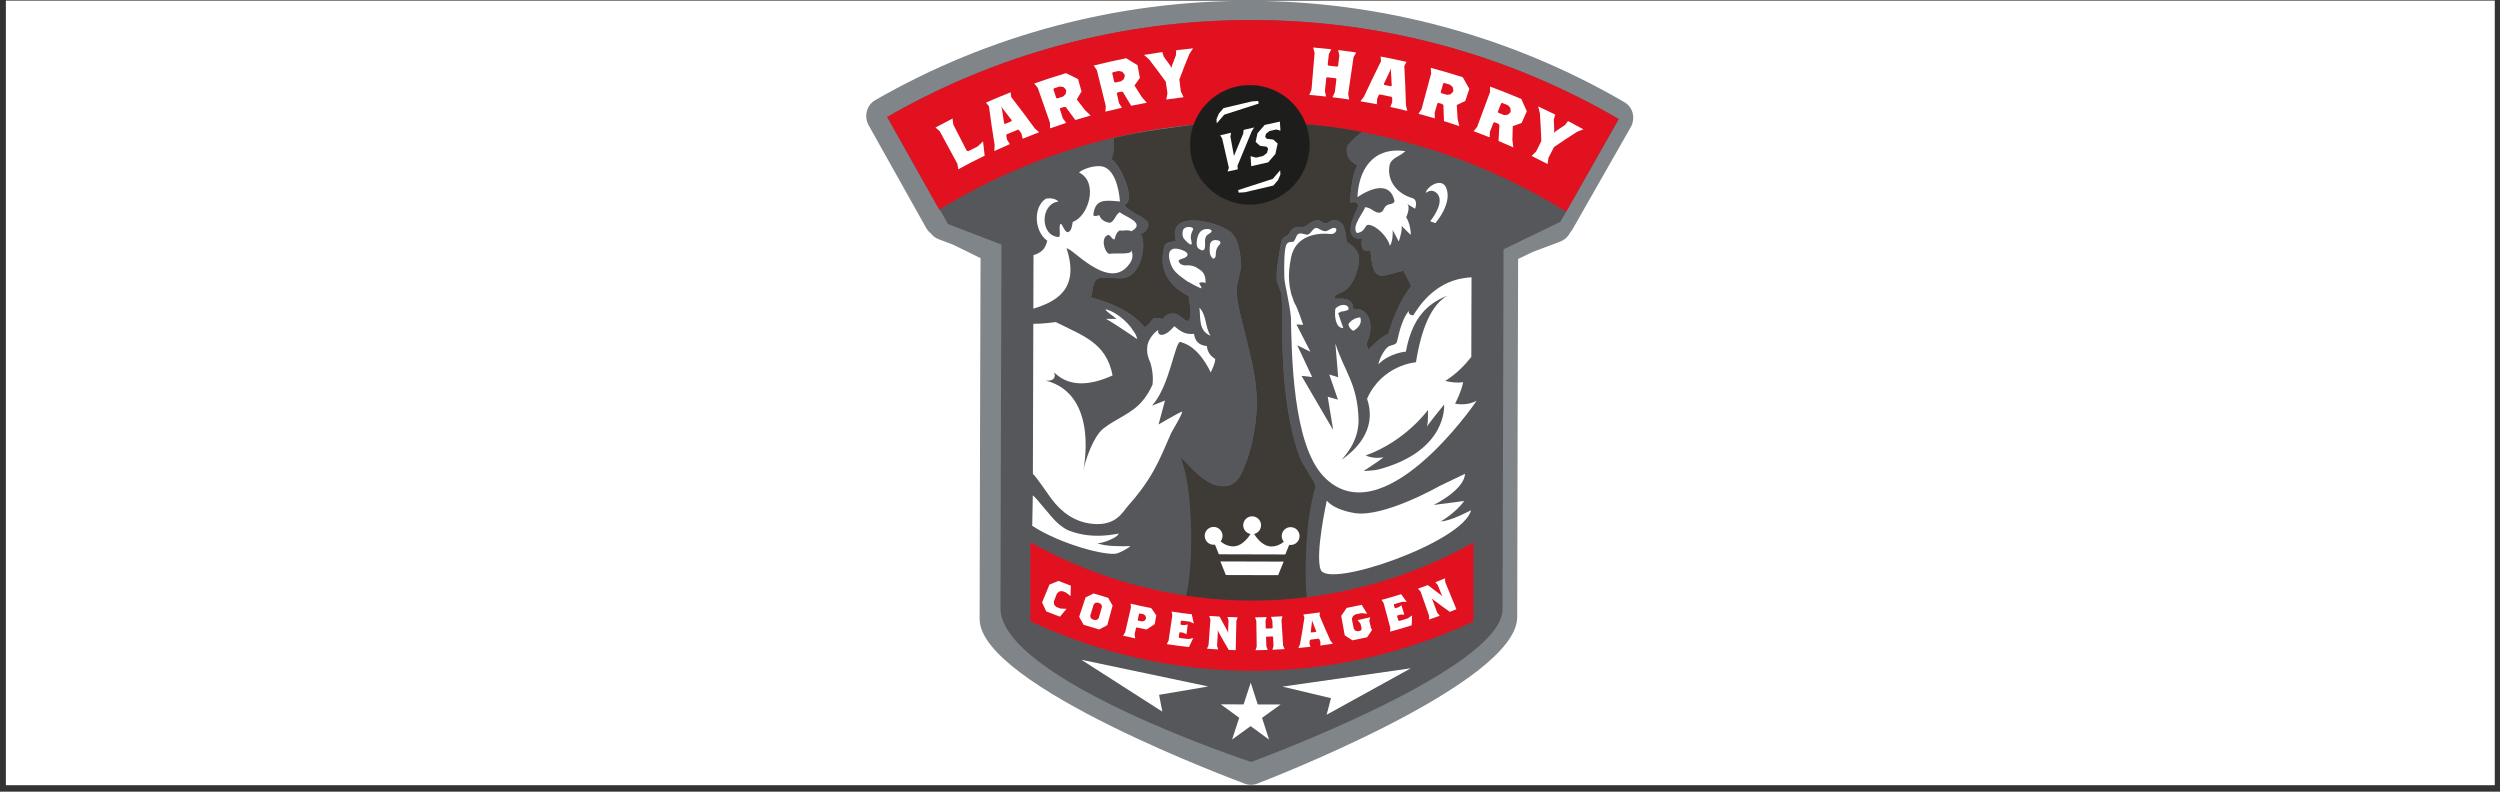
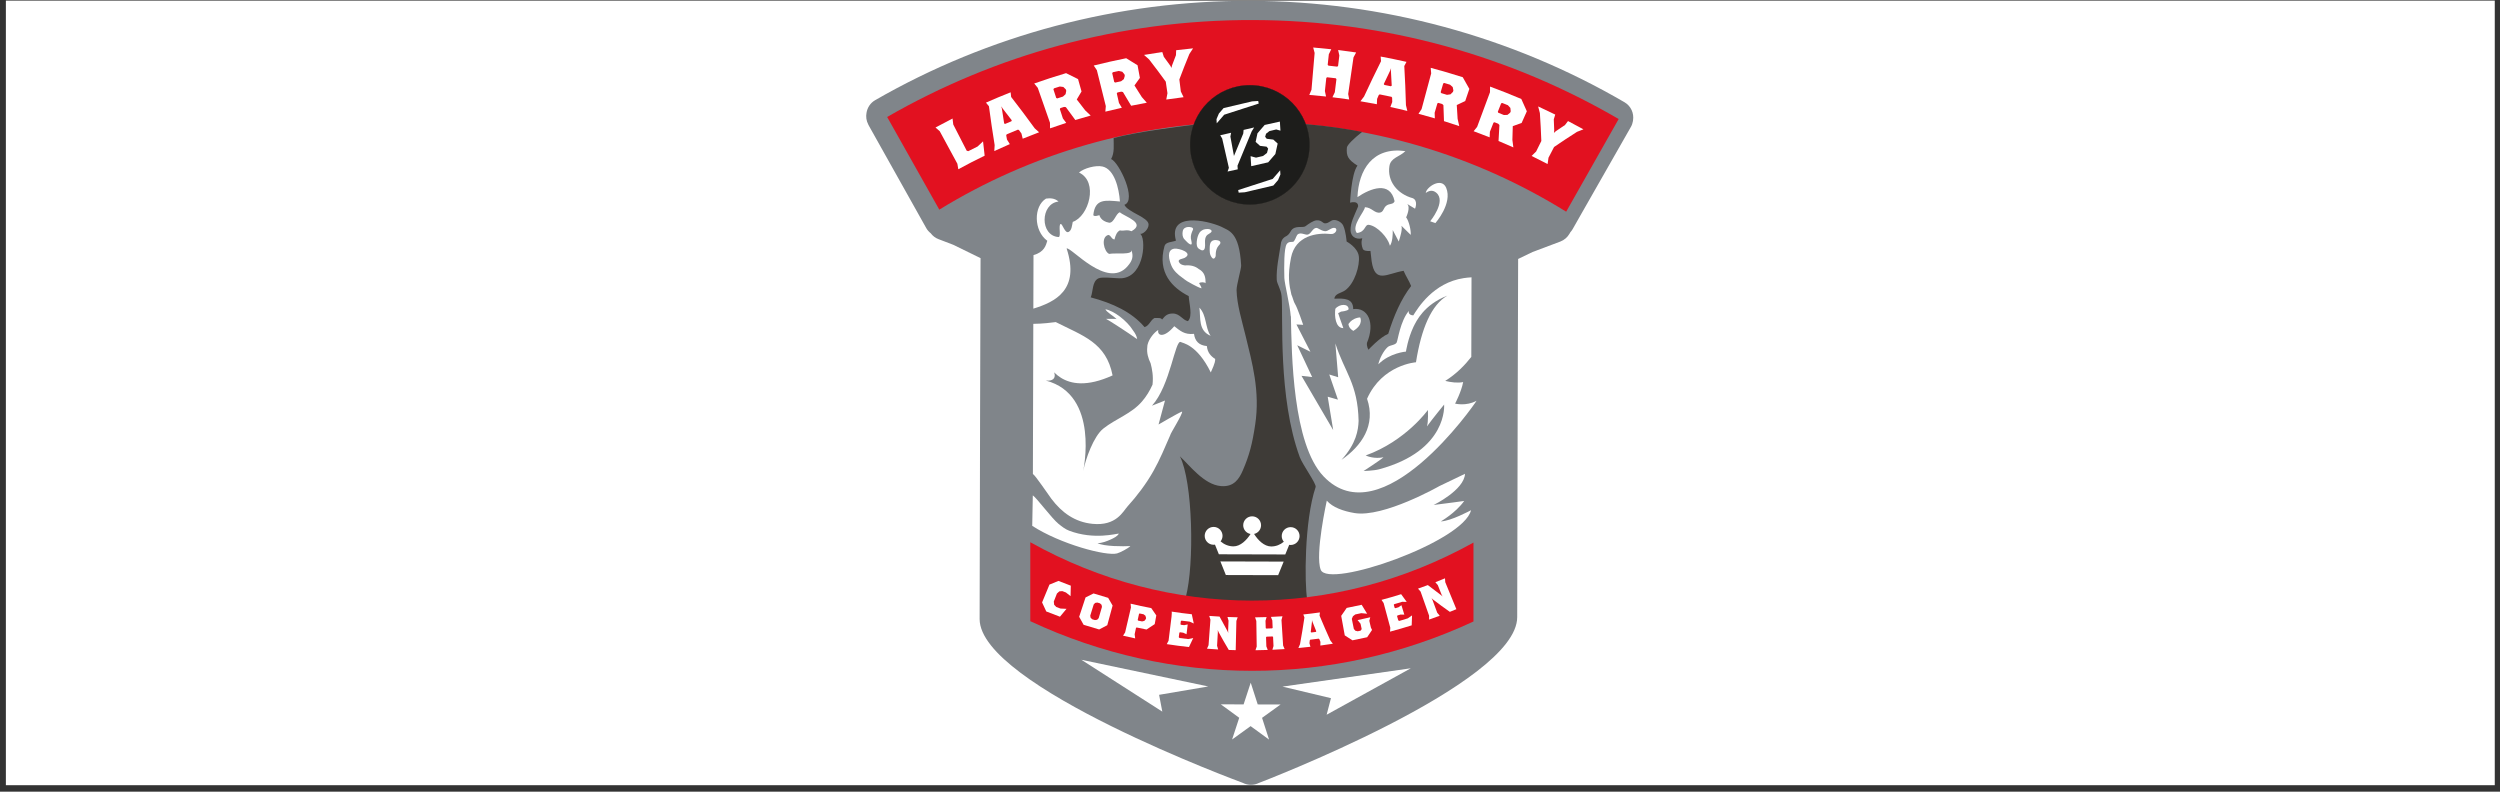
<svg xmlns="http://www.w3.org/2000/svg" width="180" height="57" viewBox="0 0 180 57" fill="none">
  <rect x="0" y="0" width="180" height="57" fill="#333333" stroke="none" />
  <g clip-path="url(#clip0_165_9389)">
    <rect width="179.2" height="56.487" transform="translate(0.423 0.045)" fill="white" />
    <g clip-path="url(#clip1_165_9389)">
      <path d="M109.239 44.431C109.239 39.588 109.306 18.645 109.306 18.645L110.342 18.145L112.345 17.392C112.623 17.285 112.857 17.086 113.005 16.827L113.064 16.724C113.125 16.655 113.182 16.581 113.229 16.5L113.849 15.408L117.42 9.145C117.499 9.01 117.546 8.866 117.571 8.72C117.573 8.71 117.574 8.699 117.575 8.692C117.576 8.68 117.579 8.671 117.579 8.659C117.658 8.156 117.43 7.632 116.962 7.36C108.812 2.61 99.492 0.086 90.009 0.059C80.524 0.033 71.19 2.506 63.014 7.211C62.665 7.411 62.448 7.752 62.389 8.121C62.336 8.398 62.373 8.695 62.514 8.961C62.528 8.995 62.546 9.03 62.564 9.06L66.688 16.419C66.77 16.565 66.879 16.69 67.01 16.793C67.152 16.983 67.344 17.132 67.569 17.217L68.635 17.625L70.6 18.586C70.6 18.586 70.533 39.74 70.533 44.571C70.533 49.405 89.488 56.369 89.488 56.369C89.664 56.459 89.861 56.506 90.059 56.506H90.068C90.266 56.506 90.46 56.462 90.64 56.372C90.64 56.372 109.239 49.271 109.239 44.431Z" fill="#80858A" />
-       <path d="M99.953 24.035C99.347 24.289 98.527 25.179 98.527 25.179C98.527 25.179 98.388 24.962 98.42 24.688C99.026 23.264 98.498 22.109 97.43 22.254C97.433 21.479 96.778 21.477 96.076 21.508C96.105 21.135 96.565 21.105 96.844 20.909C97.553 20.407 97.916 19.092 97.834 18.45C97.752 17.811 97.672 17.556 97.551 17.458C97.336 17.285 96.955 17.39 96.955 17.39C96.955 17.39 96.907 16.671 96.713 16.246C96.614 16.03 96.32 15.838 96.051 15.841C95.793 15.843 95.707 16.073 95.418 16.082C95.221 16.088 95.179 15.847 94.813 15.861C94.558 15.871 94.201 16.134 93.984 16.295C93.809 16.421 93.252 16.21 92.976 16.584C92.848 16.772 92.841 16.842 92.658 16.976C92.579 17.035 92.241 17.122 92.206 17.647C92.085 18.452 91.891 19.291 91.923 20.13C91.935 20.45 92.228 20.803 92.276 21.338C92.4 22.727 92.002 28.617 93.585 32.916C93.787 33.462 94.801 34.849 94.726 35.067C93.903 37.507 93.709 39.111 93.896 40.184C92.509 40.042 91.1 39.966 89.674 39.962C88.353 39.958 87.047 40.02 85.758 40.135H85.762C86.408 37.745 85.878 34.661 84.952 32.856C85.644 33.493 86.683 34.896 87.9 34.999C88.846 35.078 89.219 34.481 89.489 33.855C89.957 32.769 90.167 31.949 90.373 30.576C90.739 28.154 90.144 26.088 89.681 24.174C89.411 23.063 89.056 21.926 89.033 20.893C89.025 20.523 89.376 19.343 89.363 19.111C89.227 16.655 88.456 16.619 87.917 16.317C86.848 15.85 84.105 15.277 84.668 17.325C84.387 17.442 83.949 17.407 83.845 17.705C83.297 19.635 84.43 20.736 85.588 21.319C85.607 21.807 85.899 22.78 85.528 23.124C85.129 23.042 84.951 22.571 84.434 22.574C84.077 22.576 83.899 22.71 83.669 23.01C83.602 22.857 83.333 22.907 83.121 22.899C82.824 23.055 82.758 23.446 82.409 23.554C81.489 22.468 80.115 21.834 78.531 21.41C78.712 21.011 78.621 20.279 79.082 20.045C79.309 19.928 80.109 20.02 80.476 20.036C82.587 20.128 82.508 17.018 82.089 16.845C82.264 16.905 82.803 16.462 82.709 16.1C82.573 15.584 81.199 15.287 80.955 14.746C81.881 14.431 80.576 11.685 80 11.451C80.257 11 80.182 10.437 80.18 9.918C83.4 9.158 86.759 8.759 90.211 8.769C92.896 8.776 95.517 9.031 98.059 9.51C97.472 9.976 96.993 10.437 96.976 10.629C96.925 11.237 97.054 11.492 97.739 11.925C97.288 12.511 97.205 14.595 97.205 14.595C97.205 14.595 97.803 14.404 97.783 14.865C97.495 15.571 97.23 16.012 97.238 16.589C97.245 16.973 97.564 17.283 98.088 17.158C98.088 17.158 97.944 17.44 98.118 17.908C98.173 18.059 98.416 18.088 98.672 18.069L98.757 18.801C99.003 20.46 99.844 19.698 101.059 19.498C101.218 19.886 101.45 20.201 101.601 20.595C100.864 21.552 100.358 22.743 99.953 24.035ZM108.183 43.864C108.183 42.788 108.256 17.95 108.256 17.95L112.346 15.976L116.513 8.64H116.506L116.546 8.57C108.813 4.062 99.828 1.468 90.231 1.444C80.637 1.416 71.636 3.959 63.879 8.424L67.634 15.095C67.642 15.089 67.653 15.084 67.662 15.077L68.253 16.131L72.106 17.608C72.106 17.608 72.034 39.179 72.034 43.786C72.034 48.926 90.084 54.862 90.084 54.862C90.084 54.862 108.183 48.235 108.183 43.864Z" fill="#55575B" />
      <path d="M63.875 8.423L67.63 15.094C74.198 11.063 81.933 8.743 90.207 8.768C98.482 8.791 106.216 11.175 112.764 15.242L116.543 8.57C108.809 4.061 99.823 1.467 90.226 1.443C80.633 1.415 71.632 3.958 63.875 8.423Z" fill="#E21120" />
      <path d="M70.895 11.209C70.257 11.518 69.623 11.844 68.998 12.186C68.974 12.055 68.953 11.922 68.931 11.79C68.507 11.009 68.085 10.229 67.661 9.448C67.559 9.359 67.459 9.27 67.356 9.18C67.761 8.959 68.172 8.744 68.583 8.534C68.6 8.677 68.617 8.821 68.635 8.965C68.956 9.593 69.279 10.223 69.602 10.85C69.641 10.863 69.678 10.873 69.716 10.884C69.94 10.771 70.16 10.66 70.384 10.55C70.515 10.425 70.646 10.3 70.779 10.178C70.815 10.522 70.853 10.865 70.895 11.209Z" fill="white" />
      <path d="M72.195 7.818C72.16 7.762 72.127 7.708 72.092 7.653C72.108 7.716 72.123 7.778 72.139 7.839C72.19 8.192 72.245 8.544 72.3 8.894C72.323 8.903 72.349 8.912 72.374 8.92C72.522 8.859 72.67 8.796 72.815 8.735C72.828 8.713 72.838 8.687 72.849 8.664C72.633 8.38 72.415 8.098 72.195 7.818ZM73.635 9.987C73.605 9.862 73.574 9.737 73.544 9.612C73.486 9.529 73.425 9.445 73.365 9.362C73.34 9.354 73.316 9.342 73.291 9.334C73.02 9.445 72.748 9.558 72.478 9.675C72.468 9.699 72.458 9.723 72.448 9.747C72.466 9.849 72.484 9.948 72.503 10.048C72.573 10.158 72.64 10.266 72.707 10.376C72.333 10.537 71.962 10.704 71.59 10.876C71.599 10.733 71.606 10.59 71.615 10.446C71.464 9.518 71.326 8.587 71.203 7.651C71.13 7.564 71.06 7.478 70.989 7.389C71.577 7.129 72.169 6.881 72.766 6.646C72.777 6.758 72.79 6.869 72.802 6.981C73.383 7.727 73.947 8.478 74.499 9.239C74.606 9.334 74.712 9.43 74.816 9.524C74.422 9.672 74.029 9.827 73.635 9.987Z" fill="white" />
      <path d="M76.738 6.435C76.679 6.378 76.621 6.319 76.561 6.262C76.477 6.251 76.391 6.239 76.305 6.228C76.165 6.272 76.026 6.316 75.886 6.361C75.873 6.386 75.859 6.409 75.846 6.433C75.914 6.639 75.981 6.846 76.048 7.053C76.072 7.063 76.096 7.074 76.121 7.086C76.258 7.041 76.396 6.997 76.534 6.954C76.596 6.897 76.659 6.839 76.722 6.781C76.738 6.7 76.754 6.619 76.77 6.54C76.759 6.506 76.749 6.472 76.738 6.435ZM77.423 8.641C77.198 8.332 76.972 8.022 76.743 7.715C76.701 7.708 76.659 7.703 76.617 7.697C76.527 7.725 76.437 7.755 76.346 7.783C76.333 7.807 76.322 7.83 76.309 7.854C76.383 8.077 76.455 8.301 76.527 8.525C76.608 8.632 76.686 8.741 76.768 8.848C76.377 8.974 75.989 9.104 75.602 9.241C75.601 9.106 75.599 8.973 75.599 8.84C75.304 8.001 75.013 7.161 74.719 6.324C74.634 6.22 74.55 6.116 74.464 6.011C75.224 5.744 75.986 5.494 76.756 5.266C77.046 5.408 77.334 5.55 77.62 5.695C77.702 5.992 77.786 6.288 77.87 6.585C77.754 6.777 77.64 6.97 77.528 7.163C77.733 7.424 77.937 7.686 78.138 7.95C78.269 8.073 78.4 8.195 78.529 8.319C78.161 8.423 77.791 8.53 77.423 8.641Z" fill="white" />
      <path d="M80.963 5.354C80.91 5.291 80.857 5.228 80.805 5.166C80.721 5.146 80.637 5.126 80.554 5.108C80.412 5.139 80.268 5.169 80.126 5.201C80.11 5.224 80.096 5.245 80.079 5.267C80.127 5.479 80.177 5.692 80.224 5.903C80.247 5.918 80.271 5.931 80.293 5.944C80.432 5.913 80.574 5.882 80.714 5.852C80.781 5.801 80.849 5.749 80.917 5.697C80.94 5.617 80.962 5.54 80.985 5.462C80.978 5.426 80.971 5.39 80.963 5.354ZM81.442 7.614C81.248 7.284 81.052 6.955 80.853 6.627C80.811 6.618 80.77 6.609 80.729 6.599C80.637 6.618 80.547 6.64 80.454 6.659C80.439 6.682 80.425 6.704 80.41 6.725C80.462 6.955 80.514 7.185 80.566 7.415C80.635 7.529 80.704 7.643 80.773 7.758C80.376 7.846 79.98 7.94 79.586 8.039C79.596 7.906 79.606 7.773 79.618 7.639C79.403 6.778 79.188 5.916 78.974 5.054C78.9 4.942 78.826 4.83 78.749 4.718C79.525 4.524 80.304 4.348 81.086 4.192C81.362 4.358 81.633 4.528 81.904 4.699C81.959 5.002 82.014 5.306 82.072 5.608C81.939 5.788 81.809 5.97 81.681 6.153C81.86 6.431 82.038 6.711 82.213 6.992C82.332 7.126 82.451 7.261 82.569 7.396C82.193 7.464 81.818 7.537 81.442 7.614Z" fill="white" />
      <path d="M85.634 3.89C85.382 4.499 85.142 5.111 84.913 5.721C84.948 6.01 84.984 6.297 85.02 6.585C85.087 6.723 85.153 6.861 85.218 6.999C84.804 7.048 84.388 7.104 83.971 7.166C83.998 7.016 84.027 6.864 84.057 6.713C84.016 6.436 83.977 6.158 83.935 5.88C83.546 5.341 83.146 4.808 82.734 4.278C82.614 4.17 82.492 4.061 82.369 3.954C82.807 3.879 83.247 3.809 83.686 3.746C83.723 3.861 83.758 3.975 83.794 4.088C83.953 4.303 84.112 4.519 84.266 4.737C84.293 4.786 84.319 4.838 84.345 4.89C84.357 4.833 84.37 4.778 84.383 4.721C84.476 4.472 84.572 4.221 84.669 3.972C84.672 3.853 84.679 3.734 84.684 3.615C85.089 3.565 85.496 3.52 85.901 3.481C85.811 3.616 85.723 3.754 85.634 3.89Z" fill="white" />
      <path d="M95.936 7.002C95.993 6.881 96.049 6.761 96.107 6.64C96.145 6.325 96.186 6.01 96.223 5.696C96.209 5.675 96.192 5.656 96.174 5.635C95.969 5.609 95.762 5.587 95.554 5.564C95.535 5.58 95.514 5.596 95.493 5.611C95.459 5.927 95.425 6.242 95.392 6.557C95.421 6.689 95.45 6.819 95.476 6.949C95.075 6.905 94.672 6.866 94.268 6.833C94.319 6.711 94.373 6.588 94.427 6.465C94.502 5.58 94.576 4.696 94.653 3.813C94.619 3.681 94.585 3.55 94.55 3.42C94.984 3.456 95.418 3.498 95.851 3.546C95.792 3.667 95.733 3.788 95.675 3.91C95.648 4.162 95.621 4.413 95.594 4.666C95.611 4.686 95.628 4.707 95.646 4.726C95.856 4.749 96.067 4.772 96.277 4.799C96.297 4.783 96.32 4.767 96.341 4.751C96.371 4.499 96.402 4.248 96.433 3.997C96.405 3.865 96.374 3.734 96.345 3.602C96.778 3.655 97.209 3.712 97.642 3.777C97.577 3.895 97.515 4.014 97.452 4.132C97.325 5.011 97.197 5.89 97.069 6.768C97.094 6.9 97.118 7.031 97.141 7.163C96.739 7.104 96.338 7.051 95.936 7.002Z" fill="white" />
      <path d="M100.146 5.102C100.15 5.037 100.153 4.974 100.156 4.909C100.132 4.969 100.111 5.029 100.089 5.09C99.934 5.409 99.781 5.73 99.632 6.05C99.646 6.073 99.659 6.094 99.676 6.116C99.83 6.147 99.984 6.178 100.14 6.21C100.161 6.197 100.183 6.182 100.205 6.169C100.187 5.814 100.167 5.457 100.146 5.102ZM100.106 7.704C100.15 7.584 100.196 7.464 100.241 7.345C100.238 7.241 100.236 7.139 100.234 7.036C100.219 7.015 100.205 6.993 100.19 6.972C99.907 6.91 99.623 6.852 99.34 6.796C99.317 6.811 99.296 6.824 99.273 6.839C99.232 6.933 99.192 7.027 99.151 7.12C99.145 7.248 99.138 7.376 99.134 7.504C98.74 7.428 98.346 7.356 97.951 7.291C98.037 7.177 98.125 7.063 98.212 6.949C98.605 6.098 99.013 5.25 99.434 4.407C99.425 4.295 99.415 4.183 99.407 4.071C100.028 4.187 100.649 4.314 101.267 4.454C101.214 4.554 101.161 4.653 101.109 4.753C101.163 5.694 101.203 6.634 101.228 7.571C101.262 7.71 101.295 7.848 101.328 7.988C100.921 7.887 100.514 7.791 100.106 7.704Z" fill="white" />
      <path d="M104.644 6.514C104.629 6.434 104.613 6.352 104.596 6.271C104.533 6.213 104.468 6.156 104.404 6.099C104.264 6.055 104.123 6.014 103.983 5.973C103.959 5.984 103.934 5.997 103.912 6.008C103.849 6.217 103.789 6.427 103.729 6.635C103.742 6.658 103.755 6.68 103.768 6.704C103.907 6.744 104.045 6.786 104.183 6.828C104.269 6.815 104.351 6.802 104.436 6.791C104.495 6.732 104.553 6.676 104.611 6.618C104.623 6.584 104.633 6.548 104.644 6.514ZM103.967 8.722C103.957 8.339 103.944 7.956 103.926 7.573C103.896 7.545 103.866 7.516 103.834 7.487C103.744 7.461 103.652 7.433 103.562 7.408C103.539 7.419 103.515 7.432 103.492 7.442C103.426 7.669 103.359 7.895 103.294 8.122C103.3 8.256 103.304 8.389 103.309 8.523C102.918 8.407 102.525 8.297 102.131 8.192C102.205 8.079 102.279 7.969 102.353 7.857C102.584 7 102.813 6.143 103.045 5.286C103.034 5.151 103.022 5.017 103.011 4.883C103.784 5.089 104.553 5.314 105.318 5.559C105.479 5.838 105.636 6.119 105.793 6.4C105.693 6.692 105.594 6.984 105.496 7.275C105.292 7.37 105.089 7.465 104.887 7.562C104.909 7.893 104.931 8.222 104.948 8.553C104.987 8.729 105.027 8.906 105.066 9.08C104.7 8.958 104.334 8.837 103.967 8.722Z" fill="white" />
      <path d="M108.772 8.015C108.763 7.932 108.755 7.851 108.746 7.769C108.686 7.706 108.628 7.642 108.57 7.577C108.432 7.522 108.295 7.466 108.158 7.413C108.132 7.422 108.107 7.432 108.082 7.442C108.003 7.643 107.923 7.846 107.843 8.047C107.855 8.073 107.866 8.094 107.877 8.119C108.011 8.172 108.148 8.228 108.282 8.282C108.367 8.278 108.453 8.275 108.539 8.271C108.602 8.219 108.665 8.166 108.73 8.115C108.743 8.081 108.757 8.049 108.772 8.015ZM107.894 10.152C107.917 9.768 107.939 9.385 107.958 9.002C107.928 8.971 107.9 8.939 107.872 8.908C107.782 8.872 107.695 8.836 107.605 8.802C107.581 8.811 107.557 8.82 107.532 8.831C107.445 9.05 107.36 9.269 107.273 9.488C107.266 9.622 107.26 9.756 107.253 9.889C106.869 9.736 106.486 9.589 106.101 9.447C106.184 9.343 106.27 9.239 106.353 9.136C106.661 8.303 106.972 7.471 107.28 6.639C107.281 6.504 107.283 6.369 107.283 6.234C108.039 6.512 108.79 6.809 109.534 7.126C109.669 7.421 109.803 7.716 109.932 8.012C109.807 8.292 109.682 8.573 109.557 8.854C109.344 8.93 109.133 9.005 108.92 9.081C108.914 9.414 108.904 9.747 108.892 10.076C108.916 10.256 108.939 10.435 108.962 10.613C108.608 10.455 108.251 10.3 107.894 10.152Z" fill="white" />
      <path d="M113.546 9.492C112.987 9.848 112.436 10.211 111.894 10.582C111.759 10.84 111.627 11.097 111.492 11.354C111.472 11.507 111.45 11.659 111.427 11.81C111.045 11.61 110.661 11.417 110.276 11.229C110.384 11.12 110.494 11.012 110.603 10.906C110.727 10.653 110.851 10.401 110.976 10.15C110.952 9.482 110.918 8.812 110.871 8.141C110.832 7.981 110.789 7.824 110.746 7.663C111.158 7.853 111.568 8.048 111.977 8.249C111.944 8.364 111.908 8.478 111.873 8.592C111.885 8.861 111.897 9.13 111.904 9.399C111.898 9.455 111.891 9.514 111.885 9.57C111.928 9.531 111.968 9.491 112.011 9.452C112.232 9.299 112.455 9.151 112.68 9.001C112.752 8.906 112.825 8.811 112.896 8.716C113.268 8.908 113.639 9.107 114.007 9.311C113.852 9.371 113.699 9.432 113.546 9.492Z" fill="white" />
      <path fill-rule="evenodd" clip-rule="evenodd" d="M97.1 22.265C97.026 22.396 96.562 22.434 96.562 22.434L96.346 22.547C96.346 22.547 96.588 23.277 96.722 23.626C96.15 23.621 96.075 22.767 96.144 22.235C96.424 21.875 97.102 21.834 97.1 22.265Z" fill="white" />
      <path fill-rule="evenodd" clip-rule="evenodd" d="M97.932 22.855C97.932 22.855 97.405 22.854 97.087 23.33C97.118 23.582 97.264 23.718 97.439 23.824C98.212 23.357 97.932 22.855 97.932 22.855Z" fill="white" />
      <path fill-rule="evenodd" clip-rule="evenodd" d="M104.125 13.522C104.597 14.652 103.347 16.064 103.347 16.064L102.972 15.932C102.972 15.932 104.153 14.504 103.418 13.882C103.231 13.724 102.989 13.651 102.654 13.892C102.69 13.475 103.79 12.725 104.125 13.522Z" fill="white" />
      <path fill-rule="evenodd" clip-rule="evenodd" d="M100.077 17.69C100.257 17.441 100.289 16.878 100.277 16.564L100.711 17.39C100.835 16.997 100.987 16.492 100.901 16.253L101.572 16.912C101.599 16.586 101.447 15.918 101.242 15.65C101.242 15.65 101.589 14.918 101.311 14.681L101.883 15.027C101.91 14.975 102.103 14.441 101.723 14.272C100.594 13.962 99.875 13.038 100.036 11.969C100.129 11.337 100.792 11.294 101.186 10.88C98.826 10.553 97.819 12.238 97.737 14.192C98.685 13.554 100.096 13.011 100.411 14.487C100.312 14.749 100.038 14.63 99.808 14.814C99.602 14.976 99.62 15.255 99.369 15.304C98.967 15.381 98.784 14.939 98.275 14.918C98.245 15.248 97.272 16.262 97.692 16.777C98.358 16.7 98.232 16.135 98.575 16.19C99.196 16.291 99.911 17.117 100.052 17.622C100.053 17.649 100.063 17.672 100.077 17.69Z" fill="white" />
      <path fill-rule="evenodd" clip-rule="evenodd" d="M99.282 33.793C98.917 33.89 98.177 33.914 98.177 33.914C98.177 33.914 99.399 33.124 99.613 32.923C98.961 33.057 98.433 32.846 98.329 32.793C101.215 31.755 102.811 29.517 102.811 29.517C102.811 29.517 102.85 30.365 102.74 30.702C103.143 30.147 103.977 29.128 103.977 29.128C103.977 29.128 104.27 32.454 99.282 33.793ZM96.349 27.162L95.707 26.963L96.331 28.774L95.594 28.563L95.99 30.967L93.707 27.06L94.476 27.148L93.401 24.859L94.351 25.327L93.343 23.361L93.829 23.387C93.829 23.387 93.412 22.145 93.24 21.883C93.154 21.77 93.058 21.361 92.98 21.209C92.822 20.54 92.694 19.86 92.952 18.555C93.27 16.95 94.827 16.743 95.817 16.848C96.168 16.884 96.349 16.473 96.113 16.412C95.88 16.351 95.616 16.669 95.404 16.647C95.087 16.613 94.901 16.391 94.758 16.41C94.519 16.44 94.411 16.791 94.194 16.879C94.003 16.957 93.719 16.724 93.483 16.844C93.332 16.92 93.318 17.158 93.168 17.366C93.085 17.484 92.808 17.326 92.643 17.576C92.449 17.87 92.45 19.162 92.473 20.011C92.482 20.399 92.878 21.968 92.935 22.786C92.939 22.775 92.94 22.767 92.945 22.758C93 25.527 93.068 31.958 95.295 34.297C99.482 38.694 106.128 29.178 106.311 28.854C105.575 29.263 104.767 29.061 104.767 29.061C104.767 29.061 105.225 28.188 105.347 27.508C104.952 27.594 104.446 27.523 104.057 27.425C104.861 26.922 105.481 26.278 105.934 25.698L105.949 19.967C105.767 19.978 105.582 19.995 105.392 20.024C103.191 20.357 102.088 22.177 101.755 22.709C101.333 22.679 101.44 22.378 101.44 22.378C100.814 23.131 100.646 24.5 100.559 24.663C100.45 24.858 100.086 24.838 99.914 24.989C99.614 25.254 99.315 25.841 99.24 26.231C100.052 25.405 101.228 25.315 101.228 25.315C101.228 25.315 101.363 24.389 101.777 23.515C101.98 23.119 102.51 21.948 104.215 21.283C103.065 21.939 102.336 23.643 101.95 26.084C101.95 26.084 99.524 26.249 98.428 28.712C99.083 30.616 98.031 32.111 96.588 33.108C97.657 31.931 97.795 30.967 97.819 30.306C97.761 27.601 96.809 26.815 96.147 24.728L96.349 27.162Z" fill="white" />
      <path d="M79.588 22.269C79.689 22.486 80.173 22.749 80.397 22.975C80.307 22.939 79.709 22.97 79.632 22.957C79.808 23.035 81.322 24.019 81.805 24.372C81.805 24.37 81.803 24.365 81.803 24.361C81.828 24.382 81.851 24.403 81.876 24.422C81.858 24.224 81.74 24.006 81.579 23.793C81.139 23.077 80.162 22.353 79.588 22.269Z" fill="white" />
      <path d="M86.357 22.153C86.458 22.906 86.265 23.797 87.164 24.179C86.755 23.569 86.892 22.703 86.357 22.153Z" fill="white" />
      <path d="M76.796 17.888C77.12 17.766 79.705 20.845 81.169 19.187C81.578 18.723 81.602 18.445 81.46 17.983C81.583 18.385 80.355 18.189 79.859 18.28C79.484 18.127 79.234 17.053 79.806 16.914C80.012 16.963 80.014 17.216 80.244 17.242C80.247 17.234 80.249 17.226 80.25 17.217C80.318 16.949 80.409 16.703 80.629 16.587C80.936 16.658 81.102 16.498 81.467 16.648C82.547 16.047 80.98 15.6 80.631 15.285C80.343 15.361 80.226 16.036 79.866 16.038C79.23 15.925 79.156 15.489 79.156 15.489C79.156 15.489 78.776 15.631 78.718 15.488C78.841 14.29 79.571 14.415 80.635 14.508C80.567 13.539 80.234 12.187 79.384 11.99C78.899 11.877 78.044 12.11 77.688 12.422C79.112 13.089 78.393 15.58 77.239 15.975C77.181 16.246 77.165 16.559 76.963 16.686C76.677 16.879 76.499 16.073 76.361 16.127C76.194 16.229 76.413 17.027 76.224 17.067C74.859 16.989 74.89 14.663 76.214 14.51C75.926 14.253 75.59 14.264 75.314 14.299C74.413 14.846 74.41 16.609 75.405 17.337C75.308 17.655 75.197 18.151 74.412 18.367L74.401 22.222C75.973 21.741 77.77 20.872 76.796 17.888Z" fill="white" />
      <path d="M80.427 39.846C80.647 39.788 81.236 39.481 81.386 39.317C80.872 39.344 79.501 39.353 79.018 39.105C79.332 39.112 79.702 38.965 79.978 38.839C80.171 38.751 80.457 38.62 80.556 38.419C80.406 38.41 78.767 38.89 76.981 38.211C76.69 38.101 76.45 37.906 76.211 37.715C75.732 37.329 74.665 35.878 74.362 35.665L74.321 37.861C76.351 39.177 79.65 40.054 80.427 39.846Z" fill="white" />
      <path d="M90.052 49.153L90.556 50.719L92.2 50.724L90.868 51.685L91.372 53.251L90.044 52.281L88.711 53.244L89.224 51.68L87.897 50.712L89.54 50.716L90.052 49.153Z" fill="white" />
      <path d="M105.913 36.735C105.913 36.735 104.452 37.527 103.739 37.54C103.739 37.54 104.796 36.942 105.423 36.068C105.423 36.068 104.05 36.262 103.224 36.357C103.224 36.357 105.423 35.288 105.481 34.113C105.481 34.113 103.757 34.946 103.641 34.995C103.641 34.995 99.61 37.29 97.521 36.939C96.713 36.803 95.946 36.53 95.529 36.046C95.529 36.046 94.665 39.943 95.093 41.024C95.64 42.419 105.387 39.01 105.913 36.735Z" fill="white" />
      <path d="M90.364 8.769C90.364 8.769 87.308 8.799 86.116 8.958C84.517 9.172 82.132 9.447 80.18 9.936C80.18 10.451 80.254 11.004 80 11.45C80.577 11.684 81.882 14.431 80.957 14.745C81.199 15.286 82.679 15.636 82.698 16.157C82.711 16.532 82.257 16.896 82.079 16.835C82.526 17.025 82.466 19.884 80.772 20.035C80.409 20.065 79.376 19.9 79.083 20.044C78.618 20.27 78.712 21.01 78.531 21.41C80.115 21.833 81.49 22.467 82.409 23.553C82.758 23.445 82.824 23.054 83.122 22.898C83.333 22.906 83.602 22.856 83.669 23.009C83.899 22.71 84.078 22.575 84.436 22.573C84.951 22.57 85.129 23.041 85.528 23.123C85.899 22.779 85.607 21.806 85.588 21.318C84.43 20.735 83.298 19.634 83.848 17.704C83.949 17.406 84.388 17.441 84.668 17.325C84.105 15.276 86.848 15.849 87.917 16.317C88.456 16.618 89.227 16.654 89.363 19.111C89.376 19.342 89.025 20.522 89.033 20.892C89.056 21.925 89.412 23.062 89.681 24.173C90.144 26.087 90.74 28.154 90.373 30.575C90.167 31.948 89.957 32.769 89.489 33.855C89.221 34.48 88.846 35.078 87.902 34.998C86.683 34.895 85.644 33.492 84.952 32.856C85.881 34.66 86.013 40.633 85.369 43.024C86.656 42.908 88.356 43.886 89.674 43.889C91.1 43.894 92.725 42.989 94.115 43.132C93.925 42.06 93.903 37.506 94.726 35.066C94.801 34.848 93.787 33.461 93.585 32.916C92.002 28.616 92.401 22.726 92.276 21.337C92.228 20.803 91.936 20.449 91.924 20.129C91.891 19.29 92.086 18.451 92.206 17.646C92.242 17.122 92.579 17.034 92.658 16.976C92.841 16.841 92.849 16.771 92.976 16.583C93.253 16.209 93.809 16.42 93.984 16.294C94.201 16.133 94.558 15.87 94.813 15.861C95.179 15.846 95.222 16.087 95.418 16.081C95.708 16.072 95.793 15.842 96.051 15.84C96.32 15.838 96.614 16.029 96.713 16.245C96.907 16.67 96.955 17.389 96.955 17.389C96.955 17.389 97.753 17.81 97.835 18.449C97.917 19.091 97.553 20.407 96.844 20.908C96.565 21.105 96.105 21.134 96.076 21.507C96.778 21.476 97.433 21.478 97.43 22.254C98.498 22.108 99.026 23.263 98.42 24.687C98.388 24.961 98.528 25.178 98.528 25.178C98.528 25.178 99.347 24.288 99.953 24.034C100.358 22.742 100.864 21.551 101.601 20.594C101.45 20.2 101.218 19.886 101.06 19.498C99.844 19.697 99.003 20.459 98.757 18.801L98.674 18.069C98.418 18.087 98.173 18.058 98.118 17.907C97.944 17.439 98.088 17.157 98.088 17.157C97.564 17.282 97.245 16.972 97.238 16.588C97.23 16.011 97.495 15.57 97.784 14.864C97.803 14.403 97.206 14.594 97.206 14.594C97.206 14.594 97.288 12.51 97.739 11.925C97.054 11.491 96.925 11.236 96.976 10.628C96.993 10.435 97.478 9.968 98.073 9.496C96.761 9.251 95.67 9.08 94.072 8.943C92.475 8.805 90.364 8.769 90.364 8.769Z" fill="#3E3B37" />
      <path d="M92.928 37.954C92.573 37.953 92.286 38.239 92.284 38.593C92.284 38.753 92.341 38.895 92.435 39.006C92.18 39.219 91.867 39.346 91.526 39.346C91.018 39.345 90.57 38.886 90.293 38.444C90.58 38.382 90.795 38.126 90.796 37.819C90.798 37.464 90.51 37.176 90.155 37.176C89.802 37.174 89.512 37.461 89.511 37.816C89.511 38.133 89.74 38.395 90.041 38.447C89.76 38.887 89.313 39.339 88.807 39.339C88.457 39.337 88.138 39.202 87.882 38.98C87.968 38.87 88.021 38.732 88.023 38.582C88.023 38.227 87.737 37.939 87.383 37.938C87.027 37.936 86.74 38.224 86.738 38.579C86.737 38.934 87.023 39.222 87.379 39.223C87.414 39.223 87.447 39.218 87.478 39.214L87.758 39.908L92.54 39.921L92.822 39.228C92.855 39.234 92.889 39.239 92.924 39.239C93.278 39.24 93.567 38.954 93.569 38.598C93.57 38.243 93.283 37.954 92.928 37.954Z" fill="white" />
      <path d="M88.261 41.402L92.026 41.412L92.424 40.436L87.868 40.423L88.261 41.402Z" fill="white" />
      <path d="M94.281 10.441C94.287 8.07 92.37 6.142 90 6.136C87.629 6.129 85.701 8.045 85.695 10.416C85.688 12.788 87.605 14.715 89.976 14.722C92.347 14.728 94.274 12.811 94.281 10.441Z" fill="#1D1D1B" />
      <path fill-rule="evenodd" clip-rule="evenodd" d="M94.281 10.441C94.287 8.07 92.37 6.142 90 6.136C87.629 6.129 85.701 8.045 85.695 10.416C85.688 12.788 87.605 14.715 89.976 14.722C92.347 14.728 94.274 12.811 94.281 10.441Z" stroke="#1D1D1B" stroke-width="0.019" stroke-miterlimit="2" />
      <path d="M90.592 7.27L90.151 7.299L88.1 7.781L87.76 8.174L87.588 8.579L87.605 8.88L88.142 8.26L90.626 7.457L90.592 7.27Z" fill="white" />
      <path d="M90.12 9.466L89.1 11.93L89.118 12.192L88.385 12.351L88.479 12.083L87.997 9.974L87.856 9.739L88.639 9.559L88.588 9.832L88.845 11.231L89.514 9.617L89.539 9.354L90.298 9.176L90.12 9.466Z" fill="white" />
      <path d="M92.17 12.262L91.636 12.881L89.149 13.684L89.186 13.871L89.627 13.843L91.678 13.36L92.018 12.969L92.19 12.563L92.17 12.262Z" fill="white" />
      <path d="M91.887 9.321L91.398 9.439L91.155 9.629L91.091 9.85L91.204 9.992L91.677 10.05L91.992 10.336L91.826 11.089L91.309 11.688L90.087 11.965L90.042 11.244L90.433 11.35L90.938 11.232L91.223 11.012L91.306 10.701L91.195 10.56L90.722 10.502L90.405 10.216L90.538 9.597L91.055 8.997L92.151 8.754L92.192 9.407L91.887 9.321Z" fill="white" />
      <path d="M86.802 20.396C86.804 20.044 86.766 19.721 86.48 19.484C86.429 19.441 86.376 19.409 86.323 19.381C86.319 19.377 86.314 19.373 86.31 19.371C86.066 19.171 85.744 19.074 85.32 19.11C85.174 19.087 85.022 19.059 84.927 18.935C84.706 18.647 85.142 18.654 85.302 18.562C85.946 18.206 84.876 17.857 84.549 17.904C83.962 17.99 84.187 18.743 84.334 19.108C84.485 19.484 84.799 19.762 85.129 19.996C85.238 20.084 85.353 20.167 85.474 20.247C85.474 20.247 86.238 20.698 86.509 20.76C86.499 20.647 86.391 20.496 86.336 20.393C86.418 20.289 86.76 20.312 86.802 20.396Z" fill="white" />
      <path d="M85.242 17.19C85.19 17.116 85.165 17.038 85.148 16.948C85.131 16.85 85.139 16.734 85.158 16.638C85.197 16.448 85.346 16.362 85.53 16.343C85.656 16.332 85.978 16.362 85.89 16.547C85.8 16.737 85.717 16.953 85.743 17.168C85.758 17.286 85.811 17.425 85.802 17.546C85.789 17.7 85.553 17.51 85.511 17.466C85.511 17.466 85.266 17.226 85.242 17.19Z" fill="white" />
      <path d="M86.681 16.522C86.58 16.556 86.44 16.642 86.372 16.742C86.243 16.942 86.19 17.158 86.167 17.392C86.148 17.582 86.158 17.82 86.342 17.926C86.421 17.97 86.508 18.04 86.601 18.026C86.694 18.012 86.734 17.92 86.751 17.838C86.794 17.622 86.73 17.397 86.779 17.181C86.804 17.074 86.856 16.968 86.942 16.902C87.022 16.841 87.329 16.71 87.212 16.578C87.097 16.447 86.791 16.486 86.681 16.522Z" fill="white" />
      <path d="M87.107 18.18C87.096 18.081 87.097 17.976 87.099 17.875C87.102 17.718 87.103 17.52 87.215 17.399C87.331 17.271 87.502 17.268 87.661 17.301C87.74 17.315 87.855 17.357 87.868 17.453C87.882 17.555 87.802 17.62 87.741 17.688C87.609 17.838 87.556 18.017 87.537 18.213C87.531 18.287 87.537 18.362 87.528 18.434C87.519 18.522 87.412 18.682 87.309 18.597C87.309 18.597 87.143 18.484 87.107 18.18Z" fill="white" />
      <path d="M86.894 24.916C86.338 24.867 86.036 24.569 85.969 24.038C85.27 24.111 84.965 23.808 84.547 23.487C83.776 24.395 83.299 24.151 83.397 23.758C83.116 23.913 82.731 24.386 82.63 24.795C82.613 24.856 82.606 24.921 82.605 24.984C82.551 25.404 82.67 25.799 82.844 26.157C82.955 26.582 83.049 27.078 82.982 27.694C82.776 28.154 82.531 28.548 82.233 28.895C81.473 29.79 80.335 30.146 79.441 30.856C78.736 31.414 78.165 33.049 77.99 33.909C77.987 33.909 79.211 28.415 75.293 27.399C76.316 27.504 75.978 26.544 75.304 26.09C75.501 26.109 76.397 28.722 80.106 27.029C79.644 24.658 77.968 24.18 76.015 23.19C75.749 23.223 75.1 23.313 74.398 23.317L74.368 34.129C74.55 34.227 75.44 35.569 75.698 35.91C76.453 36.914 77.394 37.589 78.656 37.716C80.383 37.89 80.859 36.815 81.187 36.456C81.878 35.694 82.537 34.82 83.046 33.916C83.513 33.088 83.877 32.21 84.254 31.341C84.242 31.244 85.177 29.792 85.11 29.631C84.834 29.731 83.415 30.564 83.415 30.564L83.88 28.837C83.88 28.837 83.213 29.101 82.942 29.21C84.268 27.755 84.609 24.409 85.02 24.627C85.107 24.701 86.174 24.766 87.177 26.816C87.255 26.605 87.508 26.155 87.493 25.846C87.183 25.646 86.937 25.383 86.894 24.916Z" fill="white" />
      <path d="M86.994 49.425L83.455 50.027L83.686 51.237L77.857 47.503L86.994 49.425Z" fill="white" />
      <path d="M92.337 49.436L95.829 50.268L95.518 51.46L101.58 48.116L92.337 49.436Z" fill="white" />
      <path d="M106.09 39.064C96.061 44.644 84.206 44.638 74.181 39.04V44.726C84.373 49.483 95.896 49.491 106.09 44.747V39.064Z" fill="#E21120" />
      <path d="M76.317 44.403C75.922 44.258 75.724 44.183 75.332 44.026C75.207 43.766 75.147 43.637 75.03 43.375C75.242 42.862 75.348 42.605 75.561 42.091C75.822 41.988 75.952 41.935 76.209 41.826C76.564 41.968 76.74 42.036 77.098 42.168C77.09 42.469 77.087 42.621 77.081 42.922C76.947 42.817 76.879 42.765 76.745 42.658C76.641 42.619 76.59 42.6 76.487 42.561C76.402 42.569 76.358 42.572 76.273 42.578C76.204 42.64 76.169 42.673 76.1 42.733C76.01 42.964 75.963 43.08 75.874 43.31C75.883 43.403 75.888 43.449 75.899 43.542C75.96 43.607 75.99 43.638 76.052 43.702C76.171 43.748 76.232 43.77 76.351 43.815C76.527 43.824 76.615 43.828 76.789 43.836C76.602 44.064 76.507 44.177 76.317 44.403Z" fill="white" />
      <path d="M79.341 43.697C79.329 43.636 79.324 43.606 79.312 43.545C79.267 43.503 79.242 43.481 79.196 43.439C79.122 43.418 79.085 43.407 79.011 43.384C78.949 43.392 78.918 43.399 78.854 43.408C78.811 43.452 78.791 43.475 78.747 43.52C78.648 43.843 78.597 44.005 78.498 44.327C78.509 44.389 78.515 44.42 78.525 44.481C78.573 44.525 78.597 44.546 78.646 44.59C78.722 44.612 78.76 44.623 78.836 44.646C78.901 44.637 78.932 44.632 78.995 44.623C79.04 44.577 79.06 44.556 79.104 44.509C79.199 44.184 79.246 44.022 79.341 43.697ZM79.139 45.322C78.69 45.194 78.467 45.127 78.019 44.985C77.89 44.754 77.825 44.639 77.7 44.408C77.884 43.851 77.976 43.572 78.159 43.016C78.392 42.902 78.506 42.844 78.734 42.728C79.154 42.86 79.365 42.923 79.788 43.045C79.913 43.267 79.978 43.378 80.108 43.6C79.953 44.167 79.876 44.449 79.724 45.015C79.492 45.14 79.376 45.202 79.139 45.322Z" fill="white" />
      <path d="M82.516 44.494C82.498 44.43 82.489 44.397 82.471 44.332C82.416 44.292 82.39 44.27 82.336 44.228C82.225 44.206 82.167 44.194 82.055 44.17C82.038 44.181 82.029 44.188 82.01 44.197C81.971 44.374 81.953 44.464 81.915 44.639C81.927 44.657 81.933 44.667 81.945 44.684C82.059 44.709 82.116 44.72 82.231 44.743C82.296 44.727 82.331 44.718 82.397 44.701C82.439 44.648 82.46 44.621 82.502 44.569C82.508 44.54 82.511 44.525 82.516 44.494ZM82.551 45.325C82.265 45.27 82.123 45.241 81.839 45.179C81.82 45.191 81.811 45.198 81.792 45.209C81.754 45.392 81.733 45.484 81.695 45.669C81.71 45.786 81.717 45.846 81.733 45.965C81.383 45.89 81.209 45.851 80.86 45.769C80.921 45.676 80.949 45.628 81.009 45.534C81.176 44.817 81.26 44.458 81.428 43.74C81.418 43.629 81.412 43.576 81.403 43.464C81.995 43.604 82.294 43.668 82.89 43.782C83.033 43.995 83.104 44.1 83.254 44.31C83.208 44.561 83.186 44.688 83.139 44.938C82.907 45.095 82.79 45.171 82.551 45.325Z" fill="white" />
-       <path d="M85.606 46.587C84.965 46.516 84.645 46.474 84.007 46.377C84.059 46.278 84.085 46.229 84.137 46.13C84.245 45.402 84.299 45.038 84.408 44.31C84.389 44.199 84.38 44.145 84.361 44.035C84.939 44.124 85.228 44.162 85.808 44.225C85.864 44.492 85.894 44.626 85.952 44.892C85.833 44.839 85.772 44.811 85.651 44.757C85.418 44.73 85.3 44.716 85.067 44.686C85.049 44.699 85.039 44.704 85.022 44.718C85.012 44.808 85.006 44.851 84.993 44.942C85.007 44.958 85.014 44.967 85.027 44.984C85.118 44.996 85.165 45.001 85.257 45.013C85.358 44.992 85.411 44.981 85.515 44.96C85.48 45.243 85.464 45.384 85.431 45.666C85.334 45.622 85.286 45.6 85.189 45.554C85.097 45.542 85.05 45.536 84.958 45.523C84.939 45.536 84.932 45.543 84.913 45.557C84.897 45.683 84.889 45.748 84.872 45.873C84.891 45.898 84.904 45.911 84.923 45.937C85.174 45.968 85.297 45.984 85.548 46.012C85.695 45.983 85.768 45.968 85.913 45.937C85.791 46.198 85.73 46.327 85.606 46.587Z" fill="white" />
+       <path d="M85.606 46.587C84.965 46.516 84.645 46.474 84.007 46.377C84.059 46.278 84.085 46.229 84.137 46.13C84.389 44.199 84.38 44.145 84.361 44.035C84.939 44.124 85.228 44.162 85.808 44.225C85.864 44.492 85.894 44.626 85.952 44.892C85.833 44.839 85.772 44.811 85.651 44.757C85.418 44.73 85.3 44.716 85.067 44.686C85.049 44.699 85.039 44.704 85.022 44.718C85.012 44.808 85.006 44.851 84.993 44.942C85.007 44.958 85.014 44.967 85.027 44.984C85.118 44.996 85.165 45.001 85.257 45.013C85.358 44.992 85.411 44.981 85.515 44.96C85.48 45.243 85.464 45.384 85.431 45.666C85.334 45.622 85.286 45.6 85.189 45.554C85.097 45.542 85.05 45.536 84.958 45.523C84.939 45.536 84.932 45.543 84.913 45.557C84.897 45.683 84.889 45.748 84.872 45.873C84.891 45.898 84.904 45.911 84.923 45.937C85.174 45.968 85.297 45.984 85.548 46.012C85.695 45.983 85.768 45.968 85.913 45.937C85.791 46.198 85.73 46.327 85.606 46.587Z" fill="white" />
      <path d="M89.02 44.706C89 45.548 88.99 45.969 88.971 46.811C88.77 46.805 88.671 46.803 88.472 46.796C88.171 46.288 88.025 46.034 87.744 45.521C87.716 45.458 87.703 45.426 87.676 45.365C87.68 45.425 87.682 45.456 87.685 45.516C87.663 45.907 87.652 46.102 87.629 46.493C87.659 46.6 87.676 46.652 87.707 46.761C87.385 46.742 87.225 46.731 86.904 46.707C86.949 46.605 86.972 46.553 87.016 46.452C87.07 45.717 87.097 45.35 87.151 44.615C87.118 44.507 87.1 44.453 87.065 44.345C87.363 44.367 87.512 44.378 87.808 44.394C88.025 44.805 88.137 45.009 88.366 45.418C88.395 45.479 88.411 45.511 88.438 45.571C88.432 45.511 88.43 45.481 88.425 45.42C88.437 45.127 88.442 44.98 88.454 44.688C88.424 44.583 88.407 44.528 88.377 44.423C88.671 44.435 88.819 44.438 89.112 44.445C89.076 44.55 89.058 44.6 89.02 44.706Z" fill="white" />
      <path d="M91.612 46.783C91.644 46.677 91.66 46.623 91.692 46.516C91.679 46.254 91.673 46.122 91.661 45.859C91.646 45.845 91.636 45.838 91.621 45.824C91.45 45.831 91.364 45.834 91.193 45.84C91.177 45.856 91.171 45.864 91.155 45.879C91.164 46.143 91.168 46.273 91.177 46.536C91.217 46.64 91.236 46.693 91.278 46.796C90.924 46.809 90.747 46.813 90.394 46.817C90.43 46.712 90.447 46.658 90.483 46.553C90.471 45.817 90.466 45.449 90.455 44.711C90.418 44.607 90.4 44.555 90.365 44.45C90.697 44.445 90.863 44.443 91.194 44.43C91.163 44.535 91.148 44.59 91.116 44.695C91.123 44.907 91.127 45.012 91.133 45.222C91.149 45.236 91.157 45.243 91.174 45.257C91.342 45.252 91.425 45.249 91.593 45.241C91.609 45.226 91.617 45.218 91.631 45.202C91.621 44.992 91.617 44.887 91.608 44.676C91.567 44.572 91.548 44.521 91.508 44.417C91.839 44.402 92.006 44.394 92.338 44.372C92.309 44.479 92.296 44.533 92.267 44.64C92.315 45.374 92.338 45.743 92.384 46.478C92.428 46.58 92.45 46.632 92.493 46.734C92.142 46.759 91.965 46.768 91.612 46.783Z" fill="white" />
      <path d="M94.499 44.77C94.484 44.718 94.478 44.694 94.463 44.642C94.463 44.695 94.462 44.724 94.46 44.776C94.427 45.068 94.41 45.212 94.373 45.506C94.391 45.519 94.399 45.525 94.417 45.538C94.545 45.523 94.608 45.515 94.738 45.499C94.751 45.481 94.759 45.473 94.772 45.455C94.661 45.182 94.605 45.045 94.499 44.77ZM95.065 46.48C95.066 46.372 95.068 46.32 95.07 46.213C95.038 46.134 95.022 46.093 94.991 46.015C94.972 46.002 94.965 45.995 94.948 45.983C94.704 46.015 94.582 46.03 94.34 46.058C94.325 46.074 94.319 46.084 94.305 46.1C94.295 46.184 94.29 46.225 94.281 46.311C94.307 46.413 94.322 46.465 94.35 46.567C94.004 46.608 93.832 46.624 93.483 46.657C93.531 46.546 93.553 46.491 93.601 46.382C93.739 45.614 93.803 45.228 93.919 44.46C93.887 44.373 93.871 44.329 93.839 44.241C94.317 44.189 94.556 44.161 95.033 44.094C95.022 44.186 95.018 44.232 95.009 44.326C95.309 45.042 95.464 45.399 95.785 46.111C95.856 46.207 95.892 46.254 95.964 46.35C95.604 46.405 95.425 46.431 95.065 46.48Z" fill="white" />
      <path d="M98.591 44.697C98.636 44.892 98.659 44.989 98.704 45.184C98.738 45.254 98.755 45.289 98.787 45.358C98.648 45.569 98.579 45.673 98.436 45.881C98.012 45.976 97.8 46.02 97.375 46.103C97.152 45.962 97.041 45.89 96.822 45.747C96.72 45.184 96.669 44.903 96.567 44.342C96.729 44.115 96.806 43.999 96.962 43.77C97.393 43.686 97.61 43.641 98.04 43.545C98.194 43.802 98.273 43.93 98.433 44.188C98.263 44.171 98.178 44.163 98.01 44.148C97.838 44.186 97.752 44.204 97.579 44.24C97.512 44.293 97.479 44.318 97.411 44.37C97.379 44.446 97.363 44.484 97.331 44.561C97.388 44.846 97.417 44.991 97.475 45.278C97.517 45.331 97.54 45.358 97.582 45.41C97.65 45.428 97.684 45.436 97.752 45.453C97.838 45.434 97.88 45.426 97.964 45.408C97.997 45.363 98.01 45.34 98.042 45.295C98.009 45.141 97.991 45.064 97.958 44.908C97.871 44.804 97.829 44.752 97.745 44.648C98.111 44.569 98.294 44.528 98.659 44.443C98.633 44.545 98.619 44.595 98.591 44.697Z" fill="white" />
      <path d="M101.642 45.025C101.02 45.218 100.71 45.31 100.083 45.479C100.09 45.367 100.094 45.312 100.102 45.2C99.91 44.49 99.814 44.133 99.622 43.422C99.56 43.33 99.53 43.284 99.469 43.191C100.036 43.04 100.319 42.957 100.881 42.782C101.041 43.004 101.121 43.113 101.283 43.334C101.15 43.334 101.082 43.333 100.951 43.331C100.723 43.401 100.607 43.436 100.379 43.503C100.369 43.521 100.363 43.53 100.353 43.548C100.379 43.636 100.392 43.68 100.417 43.766C100.435 43.776 100.444 43.781 100.463 43.79C100.552 43.766 100.597 43.752 100.687 43.725C100.774 43.665 100.817 43.634 100.903 43.574C100.986 43.845 101.029 43.982 101.111 44.254C101.004 44.253 100.949 44.251 100.842 44.248C100.751 44.275 100.707 44.288 100.615 44.314C100.604 44.334 100.6 44.343 100.589 44.361C100.625 44.484 100.642 44.546 100.677 44.669C100.707 44.684 100.721 44.69 100.751 44.706C100.995 44.635 101.116 44.598 101.361 44.522C101.484 44.437 101.544 44.394 101.667 44.309C101.659 44.595 101.654 44.738 101.642 45.025Z" fill="white" />
      <path d="M104.058 41.916C104.38 42.695 104.539 43.084 104.859 43.862C104.671 43.94 104.578 43.978 104.389 44.054C103.903 43.711 103.665 43.538 103.199 43.182C103.148 43.137 103.123 43.114 103.071 43.069C103.1 43.122 103.114 43.148 103.142 43.203C103.278 43.57 103.347 43.753 103.482 44.12C103.553 44.205 103.589 44.247 103.662 44.333C103.356 44.447 103.203 44.503 102.895 44.61C102.897 44.498 102.895 44.443 102.895 44.331C102.652 43.637 102.529 43.289 102.283 42.595C102.208 42.51 102.171 42.468 102.096 42.382C102.379 42.283 102.521 42.232 102.804 42.126C103.173 42.414 103.359 42.556 103.737 42.836C103.788 42.88 103.813 42.902 103.865 42.947C103.836 42.893 103.822 42.867 103.793 42.814C103.684 42.541 103.632 42.405 103.524 42.131C103.452 42.046 103.417 42.005 103.346 41.919C103.623 41.811 103.763 41.754 104.04 41.639C104.049 41.75 104.051 41.806 104.058 41.916Z" fill="white" />
    </g>
  </g>
  <defs>
    <clipPath id="clip0_165_9389">
      <rect width="179.2" height="56.487" fill="white" transform="translate(0.423 0.045)" />
    </clipPath>
    <clipPath id="clip1_165_9389">
      <rect width="55.314" height="56.483" fill="white" transform="translate(62.366 0.047)" />
    </clipPath>
  </defs>
</svg>